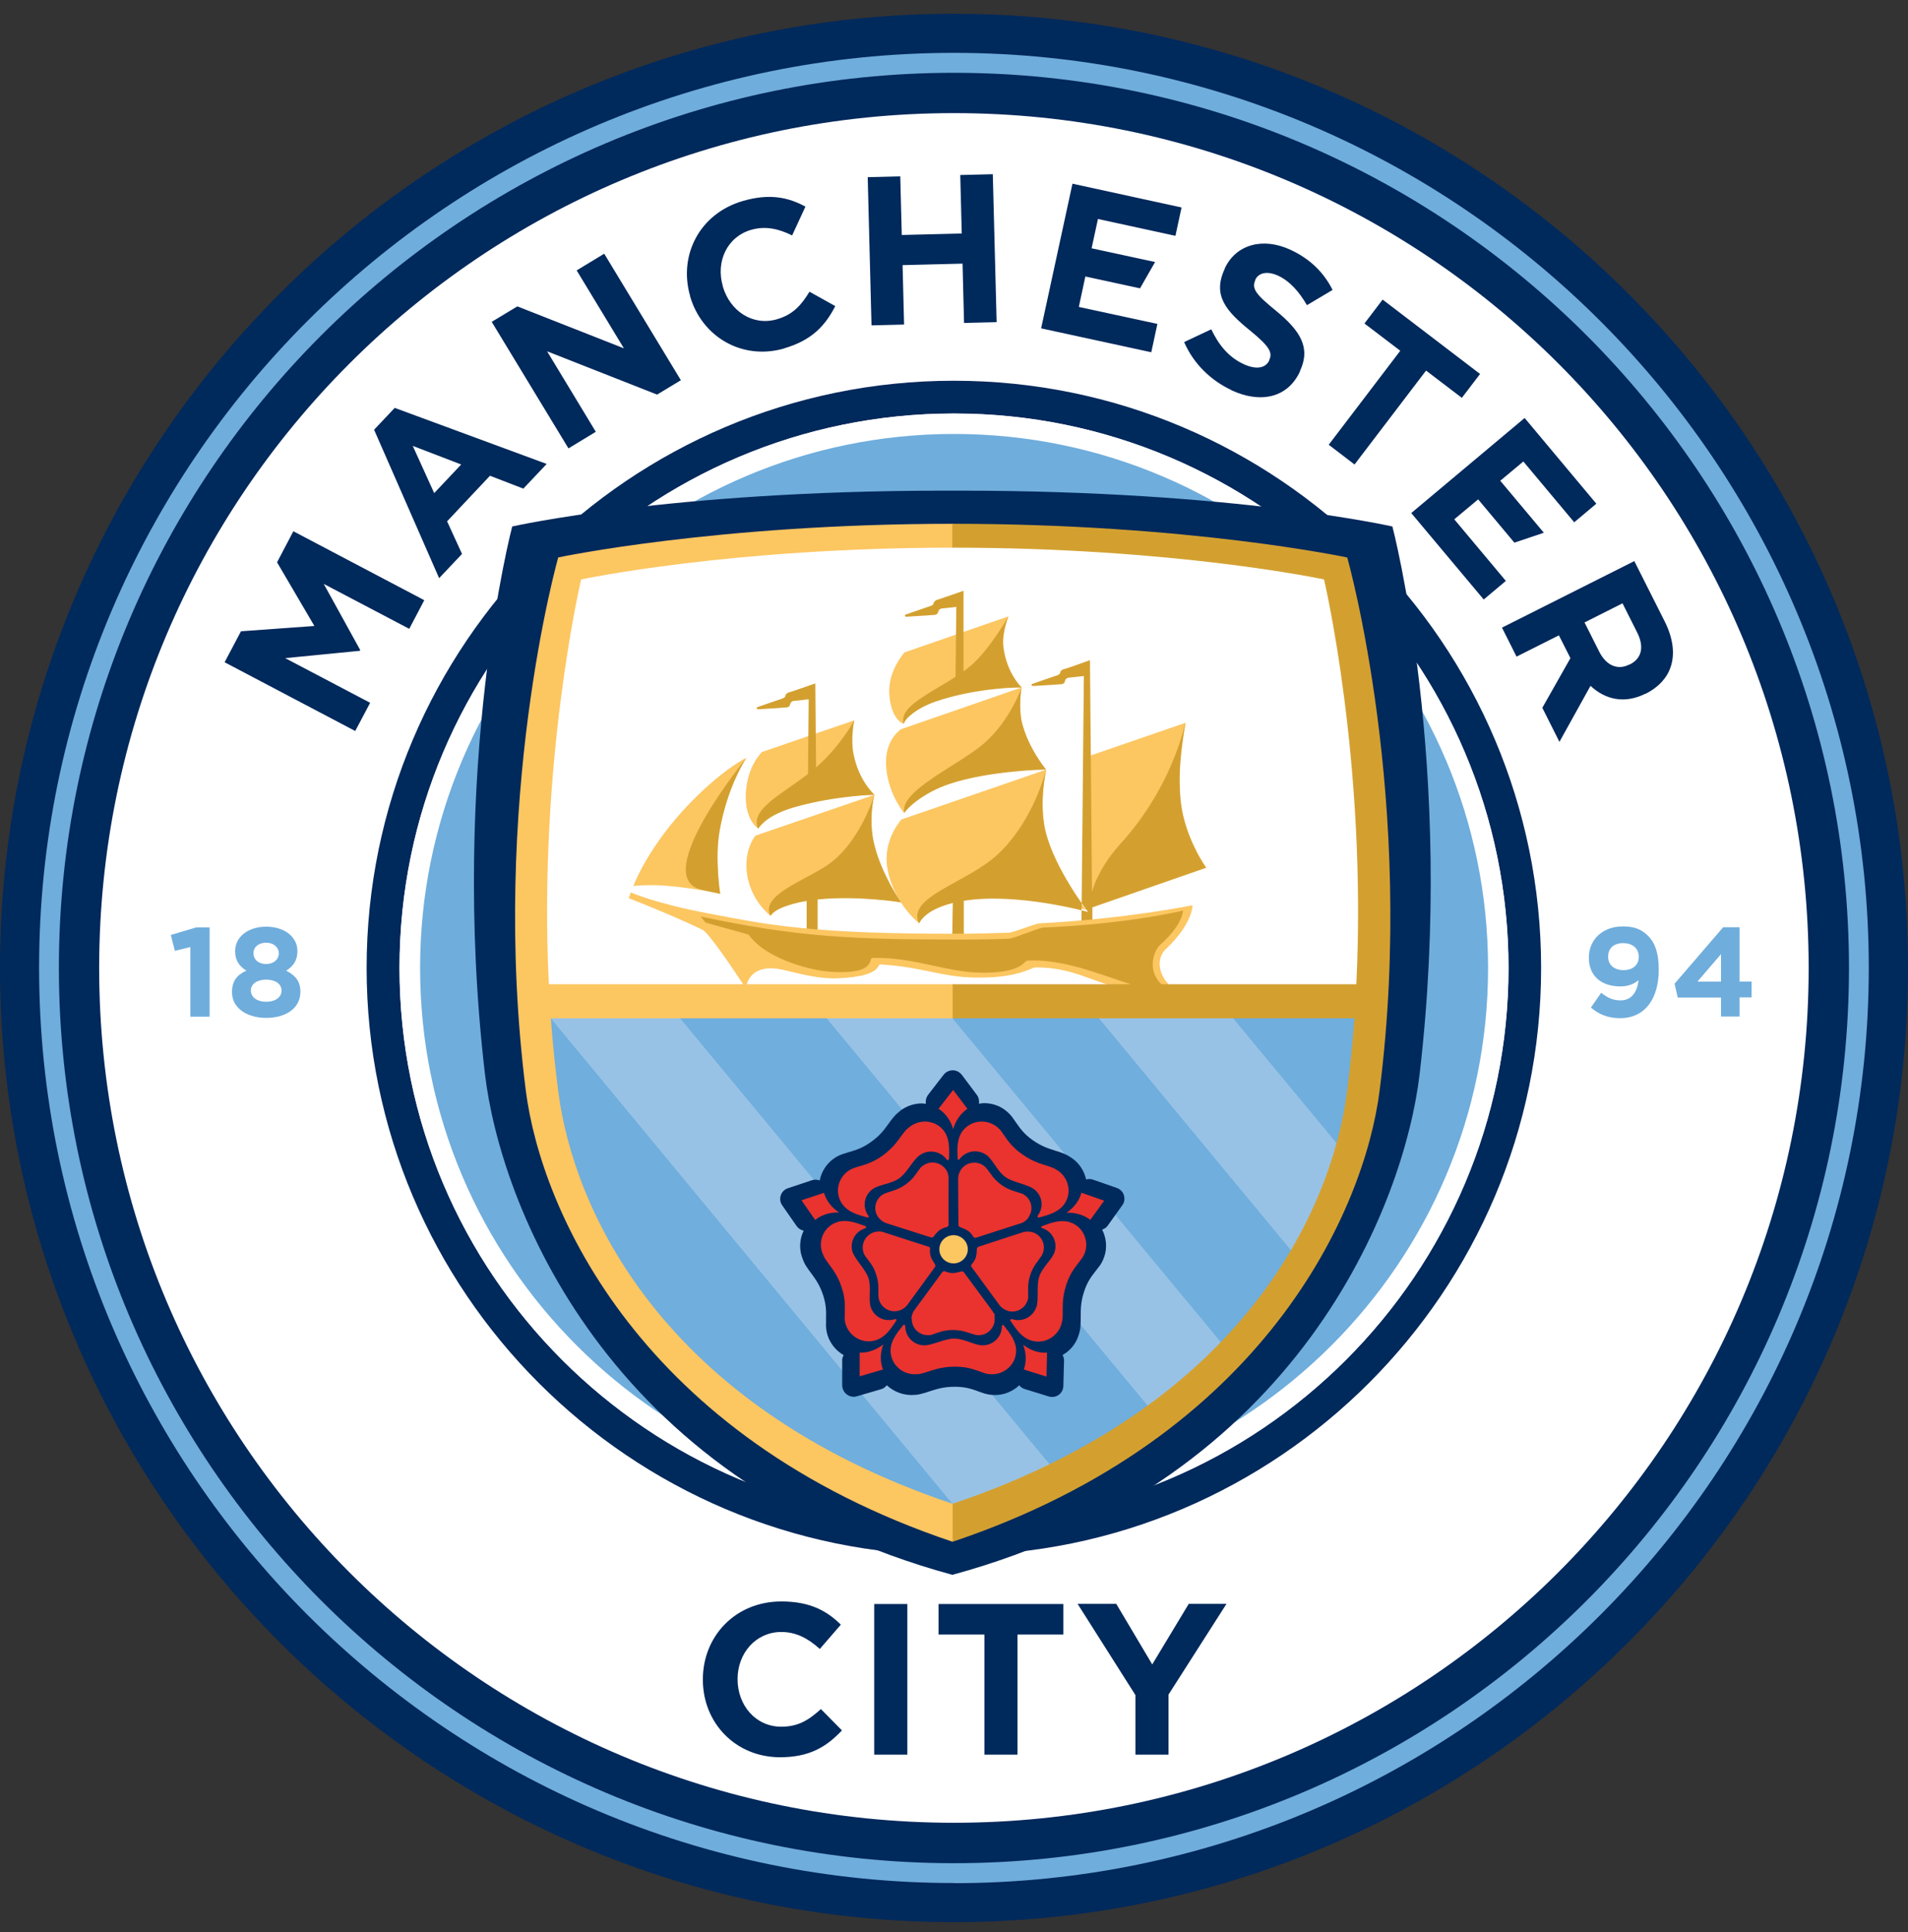
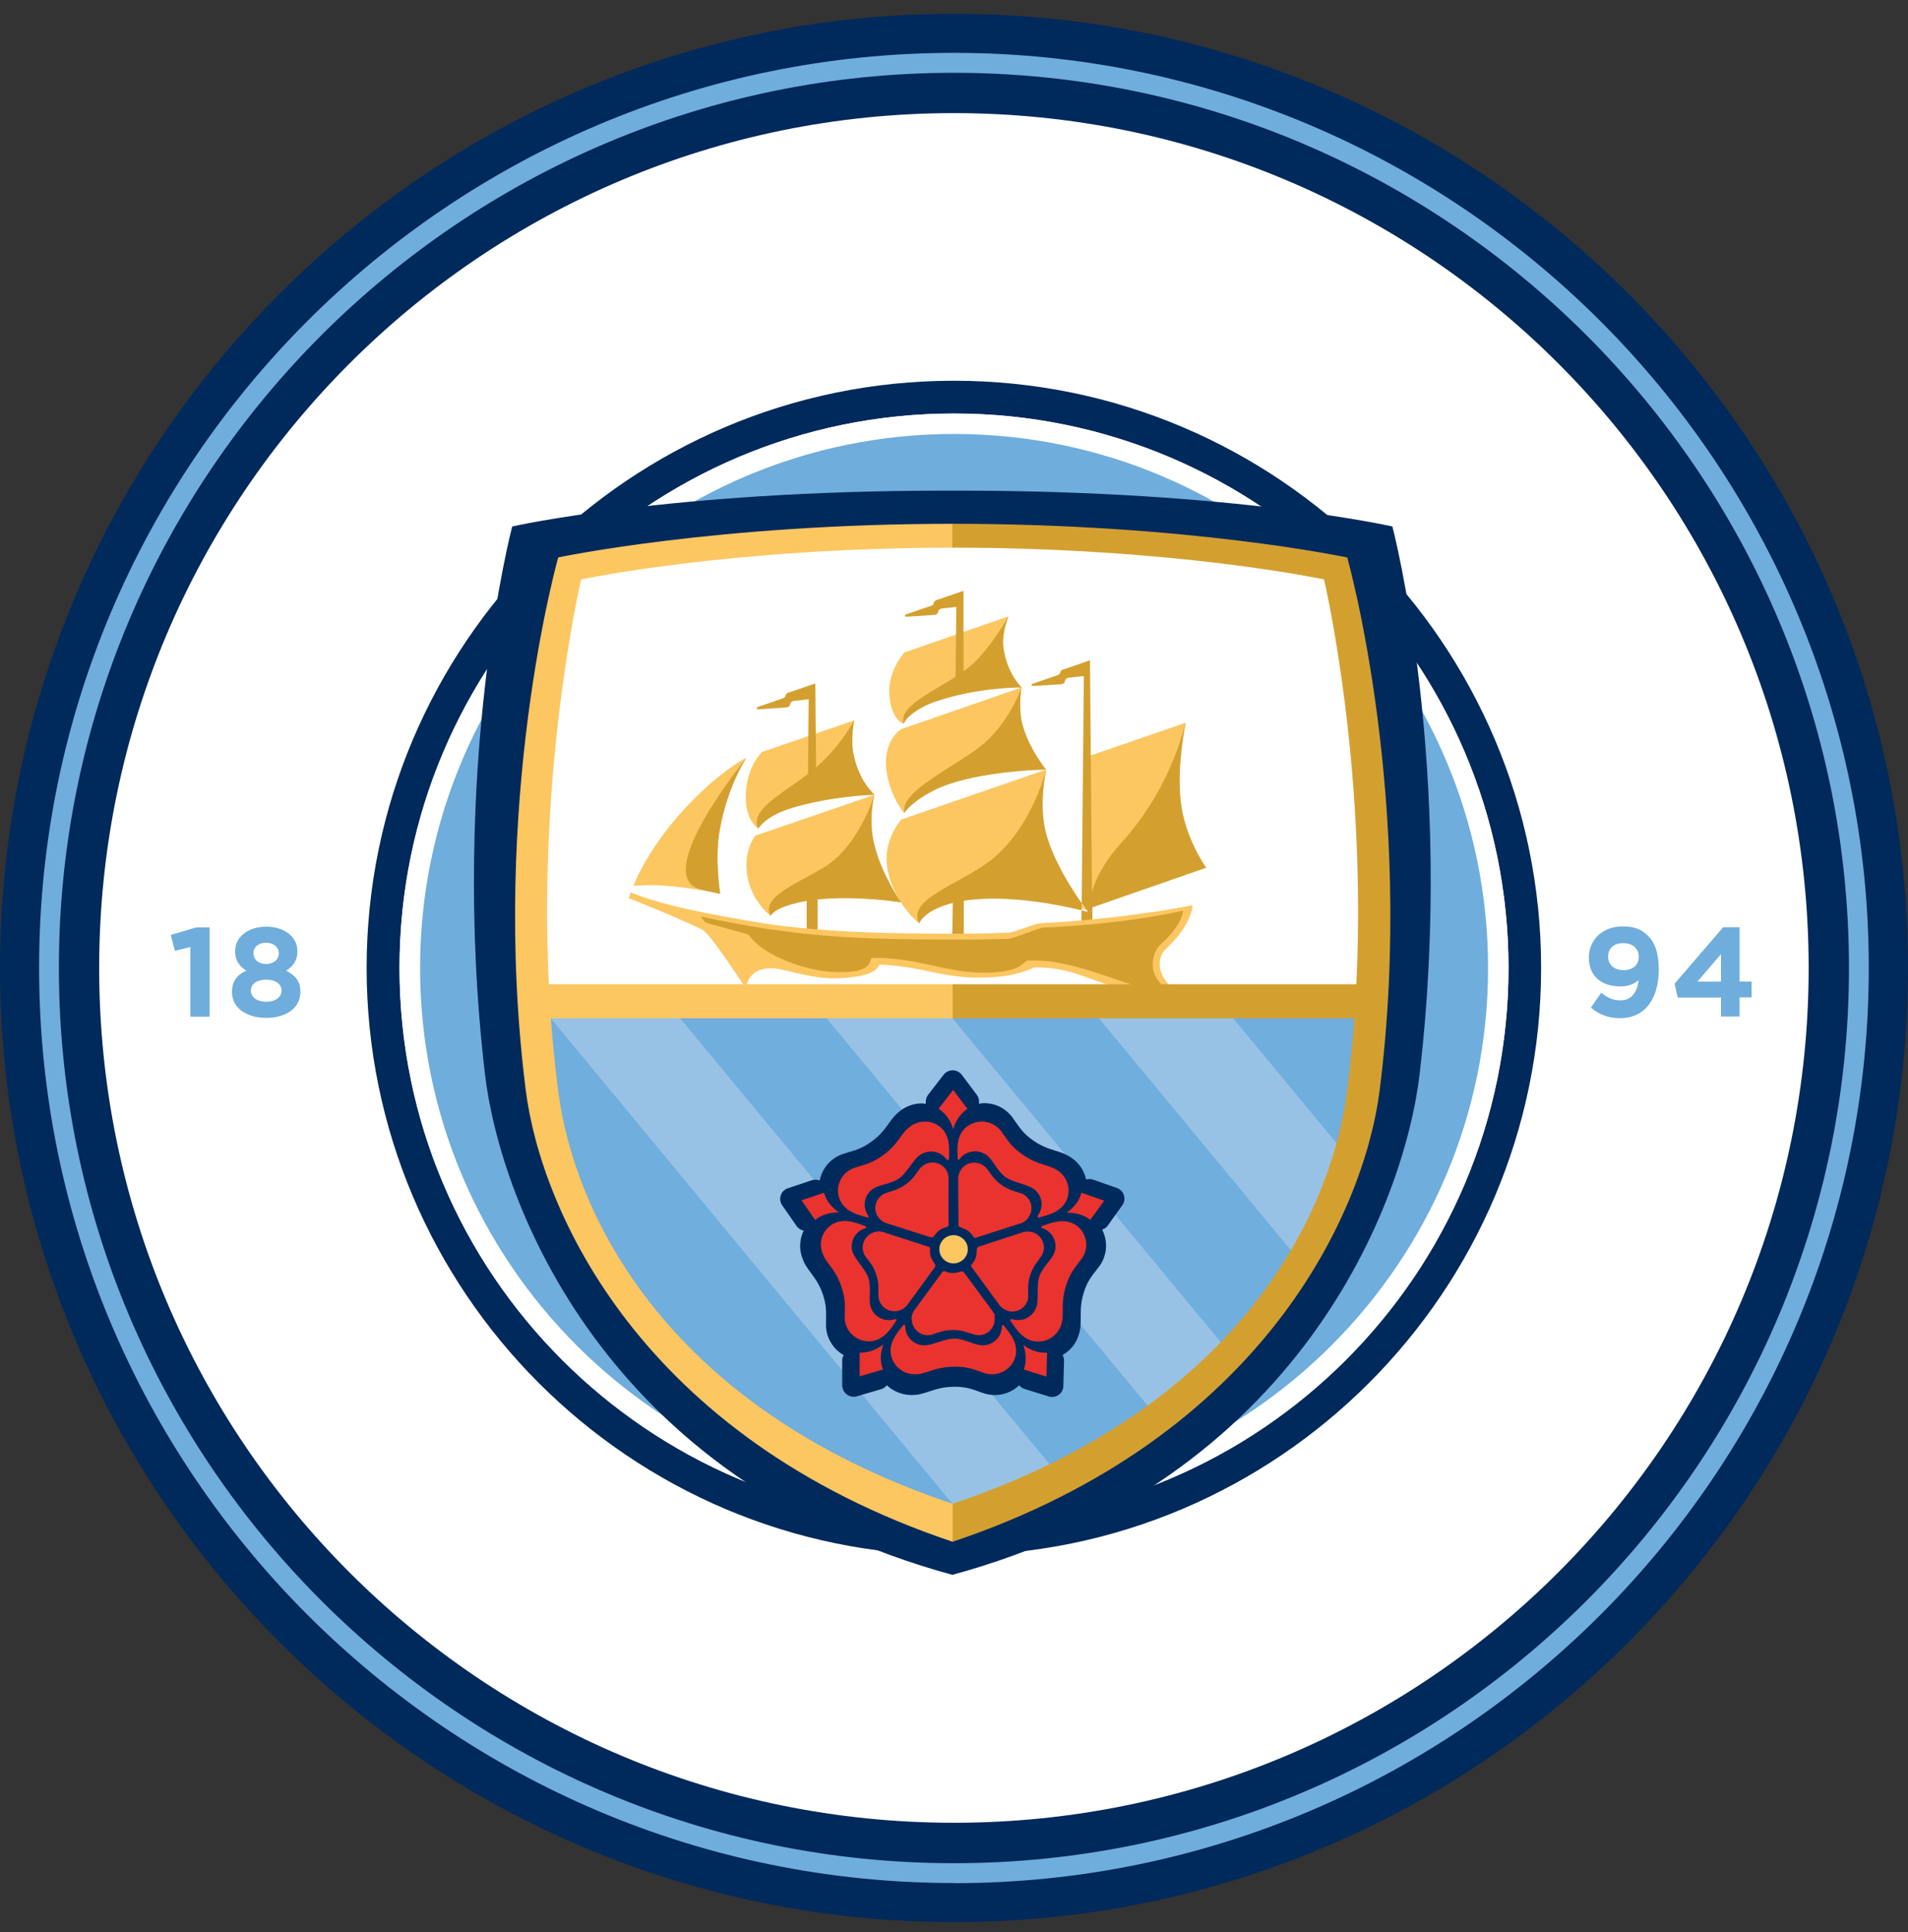
<svg xmlns="http://www.w3.org/2000/svg" width="80" height="81" viewBox="0 0 80 81" fill="none">
  <rect x="0" y="0" width="80" height="81" fill="#333333" stroke="none" />
  <path d="M40 0.578C17.949 0.578 0 18.521 0 40.578C0 62.635 17.943 80.578 40 80.578C62.057 80.578 80 62.629 80 40.578C80 18.527 62.057 0.578 40 0.578Z" fill="#00295C" />
  <path d="M75.835 40.578C75.835 20.785 59.792 4.742 39.994 4.742C20.207 4.742 4.158 20.785 4.158 40.578C4.158 60.376 20.207 76.413 39.994 76.413C59.781 76.413 75.835 60.37 75.835 40.578Z" fill="white" />
  <path d="M62.813 40.578C62.813 27.982 52.595 17.765 39.994 17.765C27.393 17.765 17.186 27.977 17.186 40.578C17.186 53.179 27.398 63.391 39.994 63.391C52.59 63.391 62.813 53.179 62.813 40.578Z" fill="#6FADDC" />
  <path d="M39.995 65.2C26.42 65.2 15.372 54.152 15.372 40.578C15.372 27.003 26.42 15.961 39.995 15.961C53.574 15.961 64.617 27.003 64.617 40.578C64.617 54.152 53.569 65.2 39.995 65.2ZM39.995 17.338C27.177 17.338 16.749 27.76 16.749 40.578C16.749 53.395 27.177 63.823 39.995 63.823C52.812 63.823 63.246 53.395 63.246 40.578C63.246 27.76 52.818 17.338 39.995 17.338Z" fill="#00295C" />
  <path d="M39.995 78.939C18.843 78.939 1.639 61.729 1.639 40.572C1.639 19.414 18.848 2.216 39.995 2.216C61.141 2.216 78.356 19.425 78.356 40.577C78.356 61.729 61.147 78.945 39.995 78.945M39.995 3.052C19.303 3.052 2.469 19.886 2.469 40.577C2.469 61.269 19.303 78.108 39.995 78.108C60.691 78.108 77.525 61.274 77.525 40.577C77.525 19.886 60.691 3.052 39.995 3.052Z" fill="#6FADDC" />
  <path d="M7.981 39.702L7.333 39.861L7.162 39.195L8.232 38.877H8.789V42.62H7.981V39.707V39.702ZM9.728 41.596V41.585C9.728 41.135 9.933 40.868 10.331 40.692C10.046 40.515 9.859 40.276 9.859 39.878V39.867C9.859 39.298 10.376 38.848 11.162 38.848C11.947 38.848 12.47 39.292 12.47 39.867V39.878C12.47 40.276 12.282 40.515 11.998 40.692C12.373 40.885 12.595 41.124 12.595 41.568V41.579C12.595 42.267 11.986 42.671 11.162 42.671C10.337 42.671 9.728 42.245 9.728 41.602V41.596ZM11.804 41.533V41.522C11.804 41.238 11.531 41.067 11.162 41.067C10.792 41.067 10.519 41.238 10.519 41.522V41.533C10.519 41.79 10.758 41.994 11.162 41.994C11.566 41.994 11.804 41.79 11.804 41.533ZM11.691 39.969V39.958C11.691 39.73 11.492 39.52 11.156 39.52C10.82 39.52 10.627 39.724 10.627 39.946V39.958C10.627 40.219 10.832 40.413 11.156 40.413C11.48 40.413 11.691 40.219 11.691 39.963V39.969ZM68.695 41.096C68.502 41.255 68.257 41.352 67.944 41.352C67.136 41.352 66.619 40.908 66.619 40.151V40.14C66.619 39.389 67.199 38.837 68.035 38.837C68.536 38.837 68.826 38.956 69.111 39.241C69.372 39.508 69.549 39.912 69.549 40.64V40.652C69.549 41.858 68.98 42.683 67.927 42.683C67.387 42.683 67.017 42.501 66.704 42.239L67.136 41.619C67.41 41.835 67.637 41.938 67.95 41.938C68.513 41.938 68.673 41.408 68.701 41.096H68.695ZM68.712 40.117V40.106C68.712 39.776 68.468 39.537 68.058 39.537C67.648 39.537 67.427 39.77 67.427 40.1V40.111C67.427 40.441 67.671 40.669 68.075 40.669C68.479 40.669 68.712 40.435 68.712 40.117ZM72.16 41.818H70.345L70.214 41.238L72.251 38.871H72.939V41.147H73.44V41.812H72.939V42.614H72.16V41.812V41.818ZM72.16 41.152V39.998L71.17 41.152H72.16Z" fill="#6FADDC" />
  <path d="M40.001 63.83C27.183 63.83 16.755 53.396 16.755 40.579C16.755 27.761 27.189 17.333 40.001 17.333C52.812 17.333 63.252 27.761 63.252 40.579C63.252 53.402 52.824 63.83 40.001 63.83ZM40.001 18.192C27.661 18.192 17.614 28.233 17.614 40.579C17.614 52.924 27.661 62.971 40.001 62.971C52.34 62.971 62.393 52.924 62.393 40.579C62.393 28.233 52.346 18.192 40.001 18.192Z" fill="white" />
  <path fill-rule="evenodd" clip-rule="evenodd" d="M39.573 20.569C28.098 20.569 21.476 22.071 21.476 22.071C21.476 22.071 18.831 32.124 20.332 45.01C20.964 50.414 25.362 62.048 39.931 66.019C54.501 62.048 58.893 50.414 59.525 45.01C61.032 32.124 58.381 22.071 58.381 22.071C58.381 22.071 51.759 20.569 40.284 20.569H39.562H39.573Z" fill="#00295C" />
  <path fill-rule="evenodd" clip-rule="evenodd" d="M57.027 41.358C57.482 31.681 55.838 23.824 55.838 23.824C55.838 23.824 49.545 22.624 39.954 22.624C30.345 22.624 23.956 23.955 23.956 23.955C23.956 23.955 22.209 31.846 22.687 41.358H57.027Z" fill="white" />
  <path fill-rule="evenodd" clip-rule="evenodd" d="M57.529 42.006C57.523 42.216 57.512 42.455 57.5 42.717C57.5 42.745 57.5 42.768 57.5 42.797C57.5 42.825 57.5 42.848 57.5 42.876C57.483 43.218 57.455 43.587 57.421 43.991C57.301 45.249 57.056 46.796 56.527 48.491C56.089 49.885 55.458 51.382 54.542 52.901C53.779 54.175 52.812 55.466 51.589 56.735C50.713 57.651 49.7 58.55 48.534 59.42C47.351 60.308 46.014 61.161 44.501 61.969C43.3 62.612 41.986 63.221 40.552 63.789C40.353 63.869 40.143 63.949 39.938 64.028C23.212 57.782 22.336 45.698 22.336 42.011H57.534L57.529 42.006Z" fill="#98C2E5" />
  <path d="M40.547 63.783C40.347 63.863 40.137 63.943 39.932 64.022C23.206 57.776 22.33 45.692 22.33 42.006H22.529L40.547 63.783ZM34.095 42.006H27.951L44.489 61.963C46.002 61.155 47.339 60.302 48.523 59.414L34.089 42L34.095 42.006ZM45.513 42.006H39.369L51.578 56.735C52.795 55.466 53.762 54.175 54.53 52.9L45.513 42.006ZM51.128 42H51.134L56.51 48.491C57.045 46.796 57.284 45.248 57.403 43.991C57.438 43.582 57.466 43.2 57.483 42.876C57.483 42.848 57.483 42.819 57.483 42.797C57.483 42.768 57.483 42.745 57.483 42.717C57.5 42.404 57.511 42.159 57.511 42.006H51.111L51.128 42Z" fill="#6FAEDD" />
  <path d="M47.123 50.102C47.077 49.96 46.969 49.852 46.827 49.801L45.814 49.448C45.723 49.419 45.632 49.419 45.541 49.448C45.461 49.095 45.262 48.777 44.966 48.566C44.932 48.538 44.892 48.515 44.853 48.492C44.784 48.447 44.71 48.407 44.631 48.373C44.5 48.316 44.369 48.276 44.238 48.236C43.937 48.139 43.652 48.048 43.277 47.781C42.93 47.531 42.77 47.297 42.617 47.081C42.577 47.024 42.543 46.973 42.509 46.928C42.406 46.768 42.281 46.638 42.128 46.524C41.872 46.336 41.57 46.245 41.252 46.245C41.183 46.245 41.115 46.256 41.047 46.273C41.047 46.273 41.047 46.268 41.047 46.262C41.064 46.137 41.035 46.006 40.961 45.904L40.33 45.062C40.239 44.942 40.097 44.868 39.949 44.868C39.801 44.868 39.658 44.936 39.568 45.05L38.913 45.898C38.834 46.006 38.8 46.142 38.822 46.273C38.765 46.273 38.72 46.256 38.663 46.256C38.344 46.256 38.043 46.353 37.787 46.535C37.753 46.563 37.718 46.592 37.684 46.62C37.616 46.672 37.559 46.723 37.502 46.791C37.406 46.899 37.326 47.007 37.252 47.115C37.064 47.371 36.894 47.61 36.512 47.878C36.165 48.128 35.898 48.208 35.636 48.287C35.574 48.304 35.511 48.321 35.454 48.344C35.272 48.39 35.102 48.464 34.948 48.578C34.646 48.794 34.442 49.124 34.368 49.488C34.265 49.448 34.151 49.442 34.043 49.476L33.036 49.812C32.894 49.858 32.78 49.971 32.735 50.114C32.689 50.256 32.712 50.409 32.797 50.529L33.406 51.405C33.474 51.502 33.577 51.564 33.696 51.593C33.531 51.934 33.503 52.327 33.622 52.685C33.634 52.725 33.651 52.77 33.668 52.81C33.696 52.89 33.73 52.958 33.776 53.038C33.85 53.157 33.93 53.271 34.009 53.373C34.197 53.629 34.373 53.868 34.516 54.306C34.646 54.71 34.641 54.989 34.635 55.256C34.635 55.319 34.635 55.387 34.635 55.444C34.624 55.632 34.646 55.814 34.703 55.99C34.823 56.349 35.067 56.633 35.375 56.81C35.335 56.878 35.306 56.958 35.312 57.037V58.09C35.323 58.237 35.392 58.38 35.517 58.465C35.636 58.55 35.79 58.579 35.932 58.533L36.962 58.232C37.053 58.203 37.127 58.141 37.184 58.072C37.491 58.363 37.923 58.511 38.339 58.477C38.418 58.477 38.498 58.465 38.589 58.442C38.731 58.408 38.862 58.368 38.987 58.323C39.289 58.226 39.573 58.135 40.04 58.135C40.472 58.135 40.734 58.226 40.99 58.317C41.052 58.34 41.109 58.363 41.166 58.38C41.343 58.448 41.53 58.482 41.718 58.482C42.093 58.482 42.463 58.334 42.736 58.072C42.793 58.141 42.861 58.198 42.953 58.226L43.965 58.539C44.107 58.585 44.267 58.562 44.386 58.477C44.511 58.391 44.58 58.255 44.585 58.101L44.614 57.037C44.614 56.952 44.591 56.872 44.551 56.804C44.864 56.627 45.109 56.343 45.222 55.979C45.239 55.934 45.251 55.894 45.262 55.848C45.285 55.769 45.296 55.689 45.302 55.603C45.313 55.461 45.313 55.325 45.313 55.194C45.313 54.875 45.313 54.579 45.456 54.141C45.587 53.737 45.757 53.516 45.922 53.305C45.962 53.254 46.002 53.203 46.036 53.157C46.156 53.015 46.246 52.85 46.303 52.674C46.428 52.304 46.389 51.894 46.212 51.547C46.303 51.513 46.383 51.468 46.44 51.388L47.054 50.529C47.145 50.409 47.168 50.256 47.123 50.114V50.102Z" fill="#00295C" />
  <path d="M39.965 47.337C39.862 46.972 39.641 46.66 39.35 46.483L39.965 45.692L40.562 46.483C40.266 46.688 40.067 46.978 39.965 47.337ZM35.186 50.83C34.873 50.625 34.651 50.346 34.549 50.005L33.605 50.318L34.179 51.142C34.441 50.926 34.811 50.813 35.186 50.83ZM37.035 56.359C36.739 56.593 36.404 56.712 36.045 56.706V57.696L37.024 57.412C36.893 57.099 36.904 56.718 37.035 56.359ZM42.901 56.371C43.031 56.724 43.043 57.076 42.929 57.412L43.879 57.708L43.902 56.706C43.56 56.729 43.196 56.61 42.901 56.371ZM44.71 50.841C45.091 50.824 45.432 50.926 45.717 51.137L46.297 50.335L45.341 49.999C45.261 50.329 45.028 50.63 44.71 50.847M38.759 56.399C38.315 56.399 37.957 56.041 37.957 55.603C37.957 55.54 37.9 55.517 37.866 55.557C37.581 55.91 37.348 56.217 37.342 56.604C37.331 57.162 37.797 57.611 38.355 57.611C38.389 57.611 38.423 57.611 38.457 57.605C38.508 57.605 38.56 57.605 38.628 57.583C39.026 57.486 39.367 57.292 40.044 57.292C40.608 57.292 40.909 57.44 41.205 57.537C41.325 57.588 41.455 57.611 41.592 57.611C42.15 57.611 42.616 57.162 42.605 56.604C42.599 56.223 42.366 55.916 42.081 55.557C42.053 55.523 42.007 55.546 42.007 55.603C42.007 56.041 41.643 56.399 41.199 56.399C40.864 56.399 40.431 56.115 40.01 56.115C39.618 56.115 39.094 56.399 38.759 56.399ZM38.23 55.301C38.23 55.671 38.531 55.973 38.901 55.973C38.941 55.973 38.981 55.973 39.038 55.961C39.055 55.961 39.072 55.95 39.089 55.944C39.1 55.944 39.106 55.944 39.111 55.938C39.339 55.864 39.561 55.756 39.959 55.756C40.357 55.756 40.574 55.87 40.795 55.927C40.87 55.956 40.949 55.973 41.034 55.973C41.404 55.973 41.706 55.671 41.706 55.301C41.706 54.931 41.683 55.114 41.649 55.028C41.632 54.994 41.615 54.96 41.592 54.931C41.592 54.931 40.454 53.39 40.42 53.344C40.363 53.27 40.295 53.304 40.244 53.316C40.193 53.333 40.05 53.367 39.959 53.367C39.868 53.367 39.749 53.35 39.68 53.316C39.606 53.287 39.55 53.265 39.498 53.344C39.459 53.407 38.639 54.505 38.383 54.863C38.281 54.983 38.218 55.131 38.218 55.296L38.23 55.301ZM43.452 54.789C43.316 55.21 42.861 55.438 42.44 55.301C42.383 55.284 42.337 55.324 42.371 55.375C42.622 55.751 42.844 56.064 43.213 56.189C43.742 56.371 44.317 56.069 44.493 55.546C44.505 55.512 44.511 55.478 44.516 55.444C44.533 55.398 44.545 55.341 44.55 55.279C44.579 54.869 44.499 54.493 44.71 53.85C44.88 53.327 45.119 53.088 45.301 52.832C45.387 52.736 45.449 52.622 45.495 52.496C45.665 51.968 45.381 51.393 44.846 51.234C44.476 51.12 44.107 51.245 43.68 51.404C43.64 51.421 43.646 51.467 43.697 51.484C44.124 51.62 44.357 52.075 44.215 52.491C44.107 52.809 43.703 53.122 43.572 53.521C43.452 53.89 43.56 54.471 43.458 54.789H43.452ZM42.235 54.949C42.588 55.062 42.969 54.869 43.083 54.522C43.1 54.488 43.105 54.442 43.111 54.391C43.111 54.374 43.111 54.357 43.111 54.334C43.111 54.328 43.111 54.317 43.111 54.311C43.111 54.067 43.077 53.828 43.196 53.452C43.327 53.06 43.498 52.906 43.623 52.713C43.674 52.65 43.708 52.582 43.737 52.502C43.85 52.15 43.657 51.774 43.304 51.66C43.213 51.632 43.117 51.626 43.026 51.632C42.986 51.632 42.952 51.643 42.917 51.649C42.917 51.649 41.091 52.24 41.034 52.263C40.949 52.297 40.955 52.371 40.955 52.428C40.955 52.48 40.943 52.622 40.915 52.713C40.886 52.798 40.83 52.901 40.778 52.957C40.727 53.02 40.687 53.065 40.75 53.134C40.801 53.191 41.598 54.3 41.865 54.653C41.945 54.784 42.07 54.886 42.235 54.943V54.949ZM43.339 49.84C43.703 50.101 43.782 50.596 43.515 50.955C43.481 51 43.515 51.057 43.566 51.04C44.01 50.921 44.374 50.807 44.607 50.5C44.943 50.056 44.835 49.424 44.385 49.094C44.357 49.077 44.328 49.055 44.294 49.038C44.255 49.009 44.209 48.981 44.146 48.958C43.765 48.804 43.373 48.764 42.827 48.366C42.371 48.042 42.218 47.746 42.03 47.496C41.968 47.388 41.876 47.291 41.763 47.211C41.313 46.887 40.67 46.978 40.346 47.433C40.124 47.746 40.13 48.133 40.153 48.582C40.153 48.628 40.209 48.634 40.232 48.594C40.494 48.235 41 48.161 41.359 48.417C41.632 48.611 41.808 49.094 42.15 49.339C42.462 49.567 43.054 49.641 43.327 49.834L43.339 49.84ZM43.117 51.034C43.339 50.739 43.27 50.318 42.969 50.107C42.94 50.079 42.906 50.056 42.855 50.039C42.838 50.033 42.821 50.028 42.804 50.022C42.798 50.022 42.787 50.016 42.781 50.016C42.553 49.936 42.303 49.897 41.984 49.669C41.649 49.424 41.558 49.22 41.41 49.038C41.364 48.975 41.313 48.912 41.245 48.867C40.943 48.651 40.522 48.719 40.306 49.015C40.249 49.094 40.209 49.18 40.193 49.271C40.187 49.305 40.175 49.345 40.175 49.379C40.175 49.379 40.181 51.285 40.187 51.342C40.187 51.433 40.266 51.45 40.318 51.467C40.369 51.484 40.505 51.541 40.579 51.592C40.653 51.643 40.739 51.728 40.778 51.797C40.818 51.865 40.858 51.916 40.938 51.882C41.012 51.854 42.32 51.438 42.736 51.302C42.889 51.268 43.026 51.177 43.122 51.046L43.117 51.034ZM38.565 48.429C38.924 48.167 39.43 48.247 39.692 48.605C39.726 48.651 39.783 48.639 39.788 48.582C39.811 48.133 39.811 47.746 39.595 47.433C39.276 46.978 38.634 46.887 38.178 47.211C38.15 47.234 38.122 47.257 38.093 47.28C38.053 47.308 38.014 47.342 37.968 47.393C37.701 47.701 37.547 48.059 36.995 48.452C36.54 48.776 36.21 48.833 35.914 48.929C35.789 48.964 35.67 49.015 35.556 49.094C35.106 49.419 34.993 50.056 35.334 50.5C35.567 50.807 35.937 50.921 36.375 51.04C36.421 51.051 36.438 51.006 36.409 50.966C36.148 50.608 36.227 50.107 36.586 49.851C36.859 49.652 37.376 49.635 37.712 49.39C38.031 49.163 38.281 48.628 38.554 48.434L38.565 48.429ZM39.646 49.009C39.43 48.713 39.003 48.645 38.708 48.861C38.673 48.884 38.639 48.907 38.605 48.947C38.594 48.964 38.582 48.975 38.571 48.986C38.565 48.998 38.56 48.998 38.554 49.009C38.406 49.203 38.298 49.419 37.974 49.652C37.638 49.891 37.41 49.914 37.194 49.999C37.12 50.022 37.046 50.05 36.978 50.101C36.677 50.318 36.608 50.739 36.83 51.034C36.887 51.108 36.961 51.171 37.041 51.222C37.075 51.239 37.103 51.256 37.137 51.268C37.137 51.268 38.969 51.854 39.026 51.871C39.117 51.894 39.157 51.831 39.185 51.785C39.22 51.746 39.311 51.632 39.385 51.575C39.459 51.524 39.567 51.472 39.641 51.455C39.715 51.438 39.777 51.421 39.772 51.33C39.766 51.256 39.772 49.891 39.772 49.453C39.783 49.299 39.743 49.14 39.646 49.003V49.009ZM35.749 52.502C35.613 52.081 35.84 51.632 36.267 51.495C36.324 51.478 36.33 51.416 36.278 51.398C35.852 51.239 35.482 51.114 35.118 51.228C34.583 51.387 34.293 51.962 34.469 52.491C34.481 52.519 34.492 52.553 34.509 52.588C34.526 52.633 34.549 52.684 34.577 52.736C34.794 53.088 35.089 53.344 35.294 53.981C35.471 54.511 35.414 54.84 35.419 55.148C35.408 55.273 35.419 55.404 35.465 55.535C35.641 56.064 36.216 56.359 36.745 56.177C37.109 56.052 37.337 55.739 37.581 55.358C37.61 55.318 37.57 55.29 37.519 55.301C37.098 55.438 36.642 55.21 36.506 54.789C36.404 54.471 36.54 53.981 36.415 53.583C36.295 53.213 35.857 52.809 35.755 52.496L35.749 52.502ZM36.637 51.66C36.284 51.78 36.091 52.15 36.204 52.502C36.21 52.542 36.227 52.576 36.256 52.622C36.267 52.639 36.278 52.65 36.29 52.667C36.29 52.673 36.295 52.679 36.301 52.69C36.443 52.883 36.62 53.06 36.739 53.435C36.864 53.828 36.819 54.05 36.83 54.277C36.83 54.351 36.836 54.431 36.864 54.511C36.978 54.858 37.359 55.051 37.712 54.937C37.803 54.909 37.888 54.858 37.957 54.795C37.985 54.772 38.014 54.744 38.036 54.715C38.036 54.715 39.163 53.173 39.197 53.122C39.248 53.048 39.197 52.986 39.168 52.946C39.14 52.901 39.06 52.781 39.032 52.696C39.003 52.61 38.986 52.491 38.992 52.417C39.003 52.337 39.003 52.275 38.912 52.258C38.839 52.24 37.53 51.808 37.109 51.677C36.961 51.615 36.802 51.609 36.642 51.655L36.637 51.66Z" fill="#EA332E" />
  <path d="M39.385 52.371C39.385 52.047 39.652 51.78 39.982 51.78C40.312 51.78 40.579 52.047 40.579 52.371C40.579 52.696 40.312 52.963 39.982 52.963C39.652 52.963 39.385 52.696 39.385 52.371ZM45.506 38.126L50.581 36.368C50.581 36.368 49.591 35.054 49.466 33.342C49.369 32.01 49.716 30.298 49.716 30.298L45.603 31.715L45.506 38.126ZM28.171 37.153C29.252 37.261 30.185 37.46 30.185 37.46C30.185 37.46 29.952 35.981 30.163 34.809C30.498 32.909 31.3 31.766 31.3 31.766C31.3 31.766 30.39 32.187 29.008 33.586C27.176 35.447 26.556 37.142 26.556 37.142C26.556 37.142 27.261 37.056 28.171 37.153ZM39.168 25.769C39.168 25.769 39.185 25.769 39.191 25.769C39.282 25.758 39.322 25.707 39.339 25.644C39.339 25.639 39.339 25.65 39.339 25.639C39.35 25.587 39.385 25.542 39.43 25.519L39.305 25.144C39.197 25.178 39.146 25.257 39.146 25.286C39.146 25.337 39.111 25.365 39.055 25.388L39.168 25.775V25.769ZM32.956 29.649C32.956 29.649 32.973 29.649 32.979 29.649C33.07 29.638 33.115 29.587 33.121 29.524C33.121 29.518 33.121 29.524 33.121 29.513C33.132 29.462 33.166 29.422 33.212 29.399L33.087 29.018C32.979 29.052 32.933 29.132 32.927 29.16C32.927 29.211 32.893 29.24 32.836 29.262L32.95 29.649H32.956ZM44.482 28.677C44.482 28.677 44.499 28.677 44.505 28.677C44.596 28.665 44.641 28.614 44.653 28.551C44.653 28.54 44.653 28.551 44.653 28.54C44.664 28.489 44.698 28.443 44.744 28.421L44.618 28.039C44.505 28.073 44.459 28.153 44.459 28.181C44.459 28.233 44.425 28.261 44.368 28.284L44.482 28.671V28.677ZM32.956 33.945C34.714 33.342 36.665 33.313 36.665 33.313C36.665 33.313 35.983 32.716 35.743 31.652C35.544 30.77 35.829 30.195 35.829 30.195L31.943 31.527C31.932 31.561 31.346 32.067 31.272 33.239C31.209 34.383 31.79 34.73 31.79 34.73C31.79 34.73 32.097 34.24 32.956 33.945ZM40.812 37.682C42.997 37.409 45.523 38.137 45.523 38.137C45.523 38.137 44.192 36.334 43.845 34.889C43.538 33.609 43.873 32.261 43.873 32.261L37.797 34.354C37.797 34.354 37.001 35.213 37.206 36.397C37.467 37.887 38.537 38.701 38.537 38.701C38.537 38.701 38.73 37.95 40.812 37.688V37.682ZM37.894 30.349C37.894 30.349 38.002 29.82 39.117 29.427C41.125 28.728 42.838 28.819 42.838 28.819C42.838 28.819 42.206 28.233 42.07 27.112C42.002 26.526 42.286 25.838 42.286 25.838L37.922 27.351C37.888 27.391 37.245 28.125 37.285 29.046C37.342 30.19 37.888 30.343 37.888 30.343L37.894 30.349Z" fill="#FCC661" />
  <path d="M32.309 38.394C32.309 38.394 31.541 37.819 31.342 36.761C31.137 35.675 31.672 35.032 31.672 35.032L36.667 33.319C36.667 33.319 36.359 34.309 36.65 35.441C37.019 36.875 37.787 37.831 37.787 37.831C37.787 37.831 35.956 37.489 34.181 37.711C32.491 37.922 32.309 38.4 32.309 38.4V38.394ZM37.913 34.087C37.913 34.087 37.281 33.359 37.162 32.239C37.036 31.067 37.736 30.594 37.787 30.566L42.834 28.819C42.834 28.819 42.697 29.183 42.822 30.202C42.93 31.055 43.772 32.221 43.772 32.221C43.772 32.221 41.087 32.29 39.414 32.938C38.362 33.348 37.913 34.082 37.913 34.082V34.087Z" fill="#FDC661" />
  <path d="M45.803 38.035V38.786H45.343L45.445 28.341C45.217 28.364 44.865 28.404 44.808 28.41C44.734 28.41 44.666 28.466 44.648 28.546C44.648 28.563 44.648 28.546 44.648 28.558C44.637 28.62 44.592 28.671 44.501 28.683C44.432 28.683 43.761 28.739 43.3 28.757C43.249 28.757 43.221 28.688 43.294 28.666C43.693 28.529 44.256 28.33 44.336 28.307C44.41 28.284 44.449 28.256 44.455 28.193C44.455 28.159 44.506 28.08 44.626 28.051C44.728 28.023 45.701 27.676 45.701 27.676L45.786 37.387C45.928 36.892 46.253 36.175 47.004 35.345C48.858 33.302 49.518 31.089 49.7 30.304C49.507 31.482 49.393 32.46 49.507 33.587C49.66 35.089 50.565 36.38 50.565 36.38L45.792 38.041L45.803 38.035ZM29.424 37.302C29.953 37.421 30.198 37.472 30.198 37.472C30.198 37.472 29.965 35.993 30.175 34.821C30.511 32.921 31.296 31.772 31.296 31.772C31.296 31.772 27.183 36.79 29.424 37.302ZM34.226 33.149L34.186 28.654H34.175C34.067 28.688 33.202 28.996 33.105 29.018C32.986 29.052 32.935 29.132 32.935 29.166C32.935 29.223 32.889 29.257 32.815 29.28C32.736 29.303 32.172 29.502 31.774 29.638C31.7 29.667 31.729 29.735 31.785 29.735C32.246 29.712 32.912 29.661 32.98 29.655C33.071 29.644 33.117 29.593 33.128 29.53C33.128 29.525 33.128 29.53 33.128 29.519C33.145 29.445 33.208 29.388 33.287 29.382C33.339 29.382 33.68 29.343 33.907 29.314L33.873 33.149H34.226ZM40.052 29.087H40.399V24.769H40.393C40.393 24.769 39.414 25.11 39.318 25.138C39.198 25.172 39.147 25.252 39.147 25.286C39.147 25.349 39.102 25.377 39.028 25.4C38.948 25.423 38.385 25.622 37.986 25.759C37.913 25.781 37.941 25.855 37.992 25.855C38.453 25.832 39.119 25.781 39.187 25.776C39.278 25.764 39.324 25.713 39.335 25.65C39.335 25.645 39.335 25.656 39.335 25.645C39.352 25.571 39.414 25.514 39.494 25.508C39.545 25.508 39.875 25.468 40.097 25.44L40.057 29.092L40.052 29.087ZM37.776 37.825C37.776 37.825 36.968 36.659 36.661 35.413C36.394 34.349 36.661 33.319 36.661 33.319C36.661 33.319 36.126 35.151 34.858 36.147C33.97 36.846 31.82 37.489 32.309 38.394C32.377 38.269 32.599 38.035 33.492 37.831C33.6 37.808 33.708 37.785 33.822 37.768V39.253H34.283V37.706C35.921 37.535 37.776 37.825 37.776 37.825ZM31.791 34.736C31.888 34.582 32.246 34.133 33.373 33.82C35.085 33.348 36.661 33.319 36.661 33.319C36.661 33.319 36.001 32.728 35.785 31.596C35.66 30.941 35.819 30.19 35.819 30.19C35.819 30.19 35.21 31.357 34.09 32.278C32.946 33.222 31.416 33.883 31.785 34.736H31.791ZM37.884 30.35C37.952 30.116 38.436 29.69 39.198 29.422C40.985 28.802 42.834 28.819 42.834 28.819C42.834 28.819 42.202 28.233 42.066 27.113C41.997 26.526 42.282 25.838 42.282 25.838C42.282 25.838 41.519 27.192 40.74 27.875C39.659 28.825 37.617 29.479 37.89 30.344L37.884 30.35ZM37.913 34.087C38.015 33.894 38.703 33.234 39.813 32.864C41.519 32.295 43.863 32.261 43.863 32.261C43.863 32.261 43.095 31.345 42.839 30.241C42.697 29.621 42.834 28.825 42.834 28.825C42.834 28.825 42.344 30.23 41.252 31.169C40.16 32.108 37.685 33.154 37.918 34.087H37.913ZM45.616 38.223C45.616 38.223 44.239 36.454 43.846 34.884C43.585 33.848 43.778 32.671 43.863 32.267C43.715 32.819 43.152 34.599 41.815 35.834C40.535 37.017 37.992 37.597 38.533 38.712C38.629 38.531 38.919 38.109 39.949 37.853L39.926 39.287H40.41V37.762C42.657 37.404 45.61 38.229 45.61 38.229L45.616 38.223Z" fill="#D3A030" />
  <path fill-rule="evenodd" clip-rule="evenodd" d="M47.959 41.563C48.277 41.5 48.596 41.432 49.062 41.312C49.034 41.295 49.011 41.278 48.989 41.255C48.471 40.687 48.568 40.078 48.88 39.788C50.013 38.724 50.001 37.95 50.001 37.95C50.001 37.95 47.242 38.519 43.612 38.707C43.379 38.718 42.531 39.088 42.287 39.099C41.786 39.116 41.274 39.133 40.745 39.139C33.89 39.19 31.978 38.718 29.725 38.297C27.45 37.87 26.448 37.41 26.448 37.41L26.363 37.654C26.363 37.654 28.161 38.348 29.458 38.98C29.731 39.111 30.8 40.721 31.159 41.261H23.012C22.557 31.931 24.366 24.291 24.366 24.291C24.366 24.291 30.601 22.959 39.971 22.959V21.958C30.027 21.958 23.405 23.369 23.405 23.369C23.405 23.369 20.509 33.569 22.045 45.71C22.688 50.773 26.875 60.246 39.937 64.632L40.512 63.83L39.937 63.039C27.637 58.909 24.047 50.586 23.416 45.818C23.279 44.766 23.171 43.719 23.097 42.689H39.983V41.261H31.312C31.5 40.635 32.115 40.482 32.866 40.664C33.651 40.852 34.419 41.051 35.164 41.011C37.019 40.92 36.746 40.419 36.916 40.431C38.822 40.544 39.545 41.017 41.212 40.982C42.73 40.96 43.254 40.561 43.402 40.556C45.256 40.539 45.956 41.386 47.816 41.546C47.862 41.546 47.913 41.551 47.959 41.557V41.563Z" fill="#FCC661" />
  <path fill-rule="evenodd" clip-rule="evenodd" d="M56.476 23.369C56.476 23.369 49.883 21.958 39.927 21.958V22.959C49.308 22.959 55.515 24.291 55.515 24.291C55.515 24.291 57.324 31.931 56.869 41.261H48.699C48.045 40.641 48.42 39.805 48.637 39.617C49.604 38.758 49.604 38.172 49.604 38.172C49.604 38.172 47.396 38.724 43.767 38.883C43.533 38.894 42.515 39.35 42.271 39.355C41.77 39.367 41.059 39.389 40.535 39.389C35.808 39.389 33.487 39.298 29.385 38.422C29.459 38.525 29.493 38.565 29.573 38.667C29.595 38.695 31.37 39.156 31.393 39.19C31.66 39.554 32.019 39.816 32.451 40.044C33.111 40.396 34.084 40.698 34.903 40.743C36.752 40.852 36.405 40.163 36.576 40.157C38.476 40.123 39.693 40.806 41.36 40.778C42.879 40.749 42.931 40.277 43.073 40.271C44.569 40.186 46.099 40.846 47.408 41.261H39.944V42.689H56.789C56.715 43.719 56.607 44.766 56.471 45.818C55.845 50.58 52.243 58.903 39.944 63.039V64.632C53.006 60.246 57.204 50.773 57.847 45.71C59.383 33.569 56.488 23.369 56.488 23.369H56.476Z" fill="#D3A030" />
-   <path d="M9.416 27.766L10.104 26.464L13.182 26.242L11.617 23.573L12.3 22.271L17.79 25.161L17.159 26.361L13.574 24.478L15.105 27.254L15.088 27.283L11.959 27.59L15.52 29.462L14.894 30.645L9.404 27.755L9.416 27.766ZM18.416 24.233L19.372 23.221L18.746 21.855L20.544 19.944L21.943 20.484L22.922 19.449L16.55 17.099L15.685 18.015L18.41 24.233H18.416ZM18.205 20.672L17.306 18.692L19.337 19.472L18.205 20.672ZM23.832 18.8L24.981 18.101L22.939 14.727L27.552 16.542L28.548 15.939L25.334 10.636L24.179 11.336L26.159 14.602L21.693 12.844L20.617 13.492L23.837 18.8H23.832ZM32.883 14.602C34.032 14.266 34.596 13.663 35.022 12.832L33.941 12.229C33.594 12.793 33.259 13.185 32.576 13.384C31.552 13.68 30.602 13.032 30.306 12.008V11.991C30.005 10.966 30.488 9.925 31.495 9.635C32.092 9.465 32.633 9.584 33.213 9.869L33.771 8.662C33.059 8.276 32.28 8.099 31.154 8.423C29.322 8.953 28.446 10.71 28.935 12.406V12.423C29.436 14.135 31.131 15.114 32.883 14.607V14.602ZM36.541 13.64L37.907 13.606L37.844 11.114L40.359 11.052L40.421 13.538L41.787 13.504L41.627 7.303L40.262 7.337L40.325 9.789L37.81 9.851L37.747 7.394L36.382 7.428L36.541 13.629V13.64ZM51.634 16.36C52.846 16.923 53.995 16.684 54.507 15.569V15.552C54.968 14.568 54.513 13.862 53.512 13.037C52.653 12.338 52.471 12.104 52.636 11.735V11.717C52.772 11.444 53.119 11.342 53.592 11.558C54.069 11.78 54.462 12.212 54.798 12.793L55.873 12.155C55.514 11.433 54.934 10.853 54.109 10.472C52.96 9.937 51.822 10.238 51.35 11.257V11.274C50.827 12.389 51.413 13.043 52.414 13.857C53.244 14.534 53.364 14.784 53.216 15.097V15.114C53.057 15.444 52.658 15.501 52.152 15.268C51.509 14.972 51.1 14.46 50.787 13.805L49.649 14.34C50.047 15.256 50.775 15.95 51.623 16.348L51.634 16.36ZM55.708 18.641L56.794 19.472L59.793 15.535L61.294 16.678L62.057 15.677L57.972 12.559L57.21 13.561L58.712 14.704L55.714 18.641H55.708ZM62.973 26.304L63.587 27.527L65.362 26.634L65.846 27.59L64.668 29.672L65.385 31.1L66.688 28.751C67.302 29.325 68.11 29.524 69.003 29.075H69.02C69.544 28.802 69.896 28.421 70.05 27.954C70.232 27.408 70.152 26.759 69.8 26.054L68.525 23.522L62.978 26.31L62.973 26.304ZM66.437 26.094L68.03 25.292L68.639 26.503C68.941 27.095 68.855 27.596 68.332 27.857H68.315C67.848 28.102 67.359 27.92 67.058 27.328L66.437 26.094ZM45.513 11.592L47.8 12.087L48.431 10.984L45.769 10.409L46.036 9.18L49.285 9.886L49.541 8.697L44.967 7.701L43.653 13.765L48.272 14.767L48.528 13.578L45.234 12.867L45.507 11.592H45.513ZM63.929 17.52L59.172 21.508L62.21 25.132L63.138 24.353L60.976 21.77L61.977 20.934L63.496 22.749L64.731 22.333L62.904 20.154L63.872 19.346L66.005 21.895L66.932 21.116L63.929 17.526V17.52ZM32.712 73.666C33.93 73.666 34.653 73.234 35.301 72.54L34.419 71.646C33.924 72.096 33.48 72.386 32.758 72.386C31.677 72.386 30.926 71.481 30.926 70.4V70.383C30.926 69.302 31.694 68.415 32.758 68.415C33.389 68.415 33.885 68.688 34.374 69.126L35.255 68.108C34.67 67.528 33.958 67.135 32.764 67.135C30.824 67.135 29.47 68.603 29.47 70.4V70.418C29.47 72.232 30.846 73.666 32.707 73.666H32.712ZM36.655 73.558H38.043V67.243H36.655V73.558ZM41.275 73.558H42.663V68.523H44.586V67.243H39.352V68.523H41.275V73.558ZM47.607 73.558H48.995V71.038L51.424 67.237H49.842L48.312 69.775L46.804 67.237H45.183L47.607 71.06V73.552V73.558Z" fill="#00295C" />
</svg>